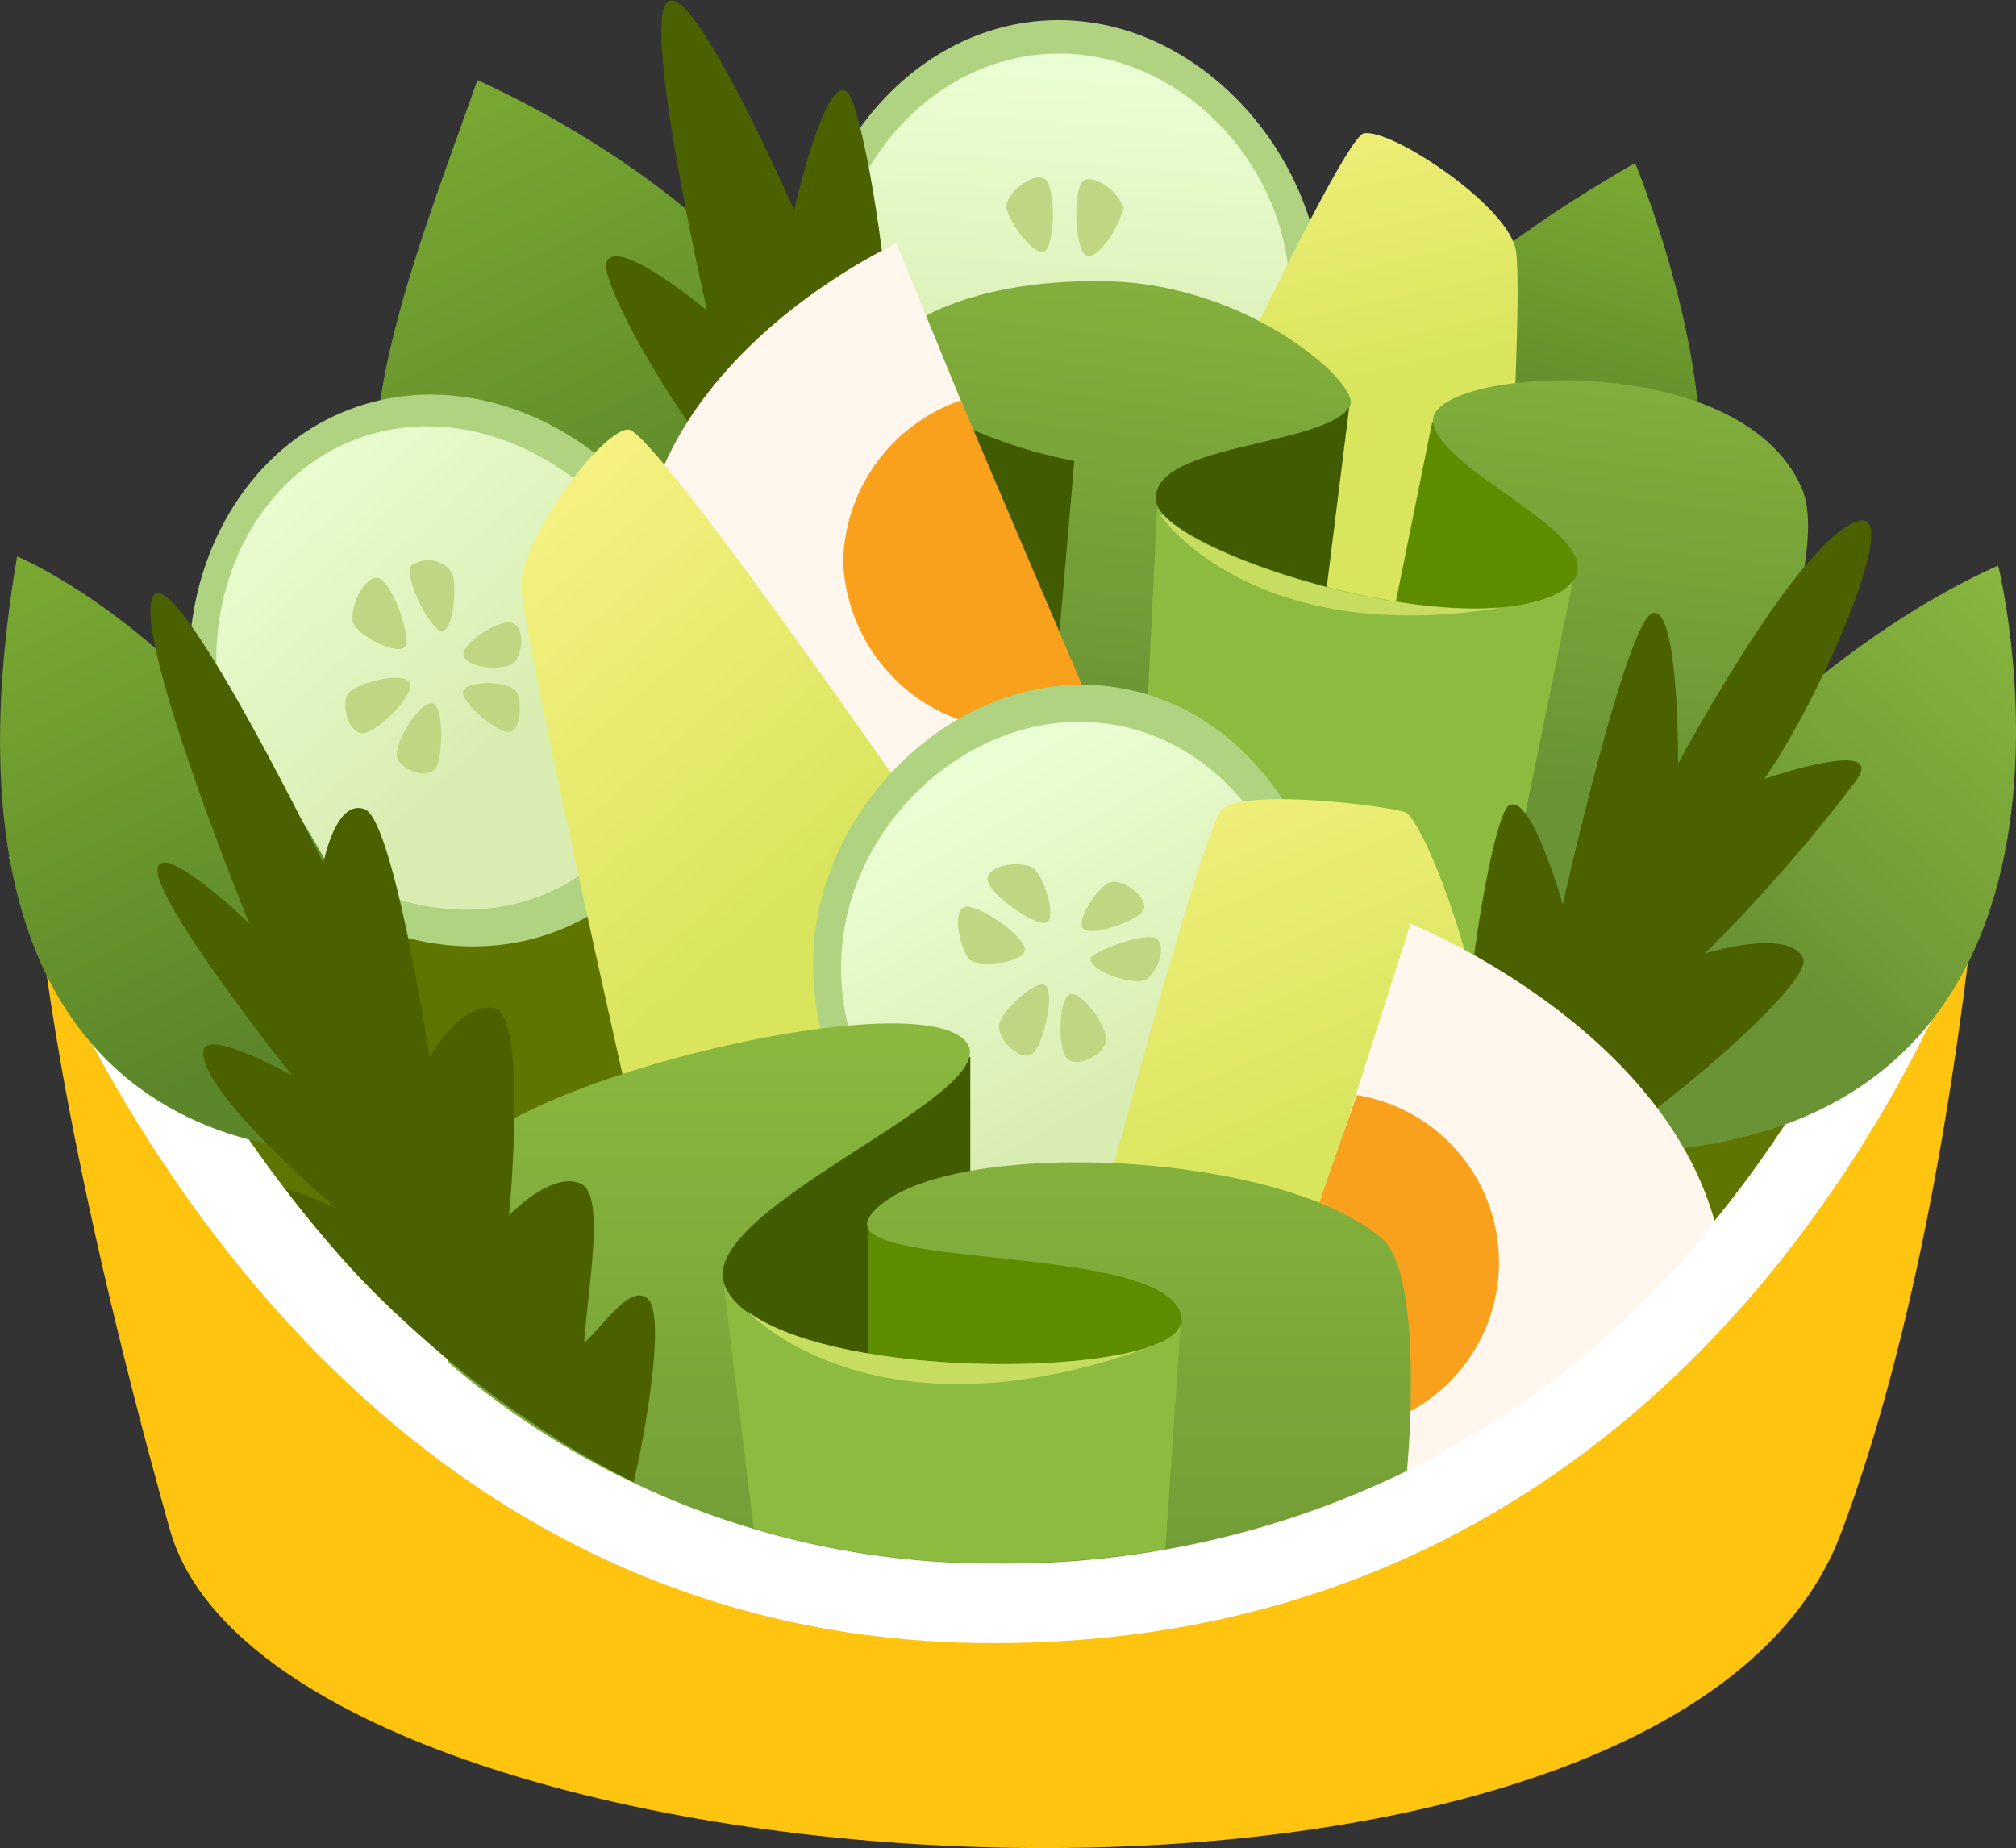
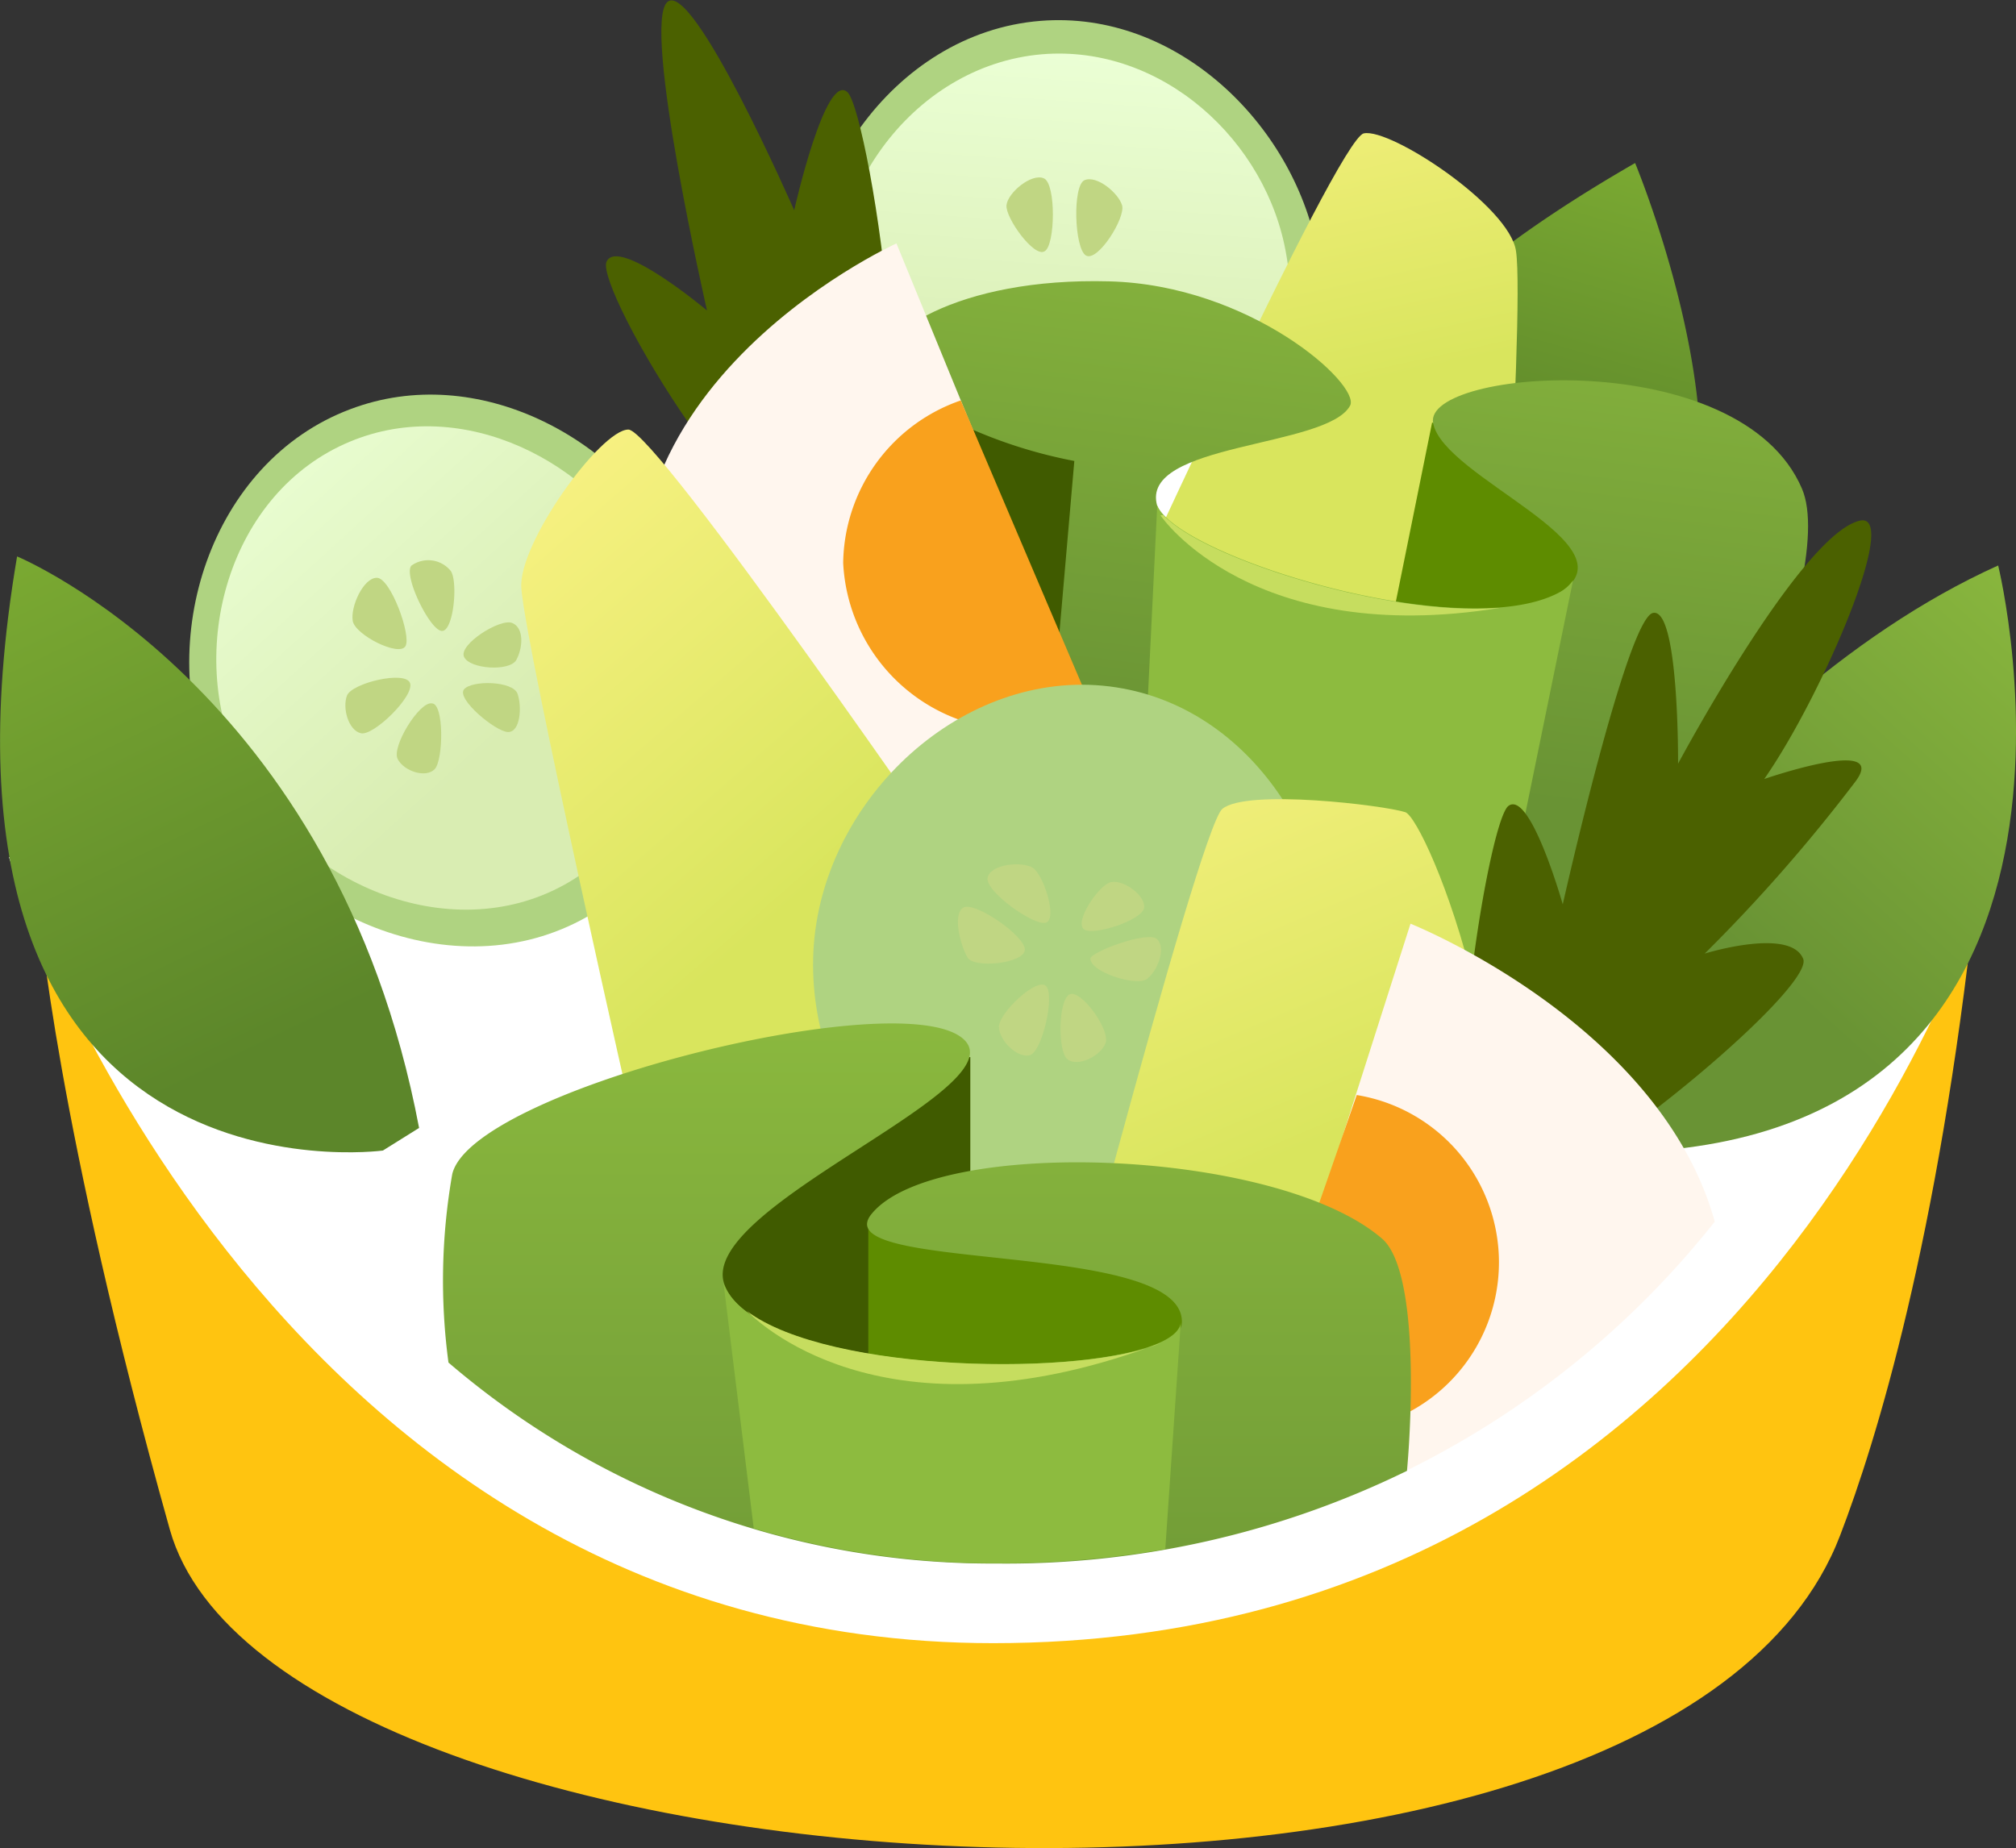
<svg xmlns="http://www.w3.org/2000/svg" xmlns:xlink="http://www.w3.org/1999/xlink" viewBox="0 0 80.24 73.57">
  <rect x="0" y="0" width="80.24" height="73.57" fill="#333333" stroke="none" />
  <defs>
    <style>.cls-1{fill:#ffc410;}.cls-2{fill:url(#linear-gradient);}.cls-3{fill:url(#linear-gradient-2);}.cls-4{fill:#afd381;}.cls-5{fill:url(#linear-gradient-3);}.cls-6{fill:#c0d683;}.cls-7{fill:#4b6100;}.cls-8{fill:#fff;}.cls-9{fill:#5e7600;}.cls-10{fill:url(#linear-gradient-4);}.cls-11{fill:url(#linear-gradient-5);}.cls-12{fill:#405b00;}.cls-13{fill:#5e8c00;}.cls-14{fill:url(#linear-gradient-6);}.cls-15{fill:url(#linear-gradient-7);}.cls-16{fill:url(#linear-gradient-8);}.cls-17{fill:url(#linear-gradient-9);}.cls-18{fill:#fff6ee;}.cls-19{fill:#f9a11d;}.cls-20{fill:url(#linear-gradient-10);}.cls-21{fill:url(#linear-gradient-11);}.cls-22{fill:url(#linear-gradient-12);}.cls-23{fill:url(#linear-gradient-13);}.cls-24{fill:url(#linear-gradient-14);}.cls-25{fill:url(#linear-gradient-15);}.cls-26{fill:url(#linear-gradient-16);}</style>
    <linearGradient id="linear-gradient" x1="64.14" y1="5.87" x2="60.41" y2="19.03" gradientUnits="userSpaceOnUse">
      <stop offset="0" stop-color="#7baa32" />
      <stop offset="1" stop-color="#5c862a" />
    </linearGradient>
    <linearGradient id="linear-gradient-2" x1="16.58" y1="2.71" x2="26.62" y2="23.85" xlink:href="#linear-gradient" />
    <linearGradient id="linear-gradient-3" x1="42.98" y1="2.02" x2="41.93" y2="16.66" gradientUnits="userSpaceOnUse">
      <stop offset="0" stop-color="#ebffd5" />
      <stop offset="1" stop-color="#d9edb2" />
    </linearGradient>
    <linearGradient id="linear-gradient-4" x1="9.38" y1="17.49" x2="20.15" y2="29.3" xlink:href="#linear-gradient-3" />
    <linearGradient id="linear-gradient-5" x1="47.83" y1="-1.96" x2="51.74" y2="15.83" gradientUnits="userSpaceOnUse">
      <stop offset="0" stop-color="#fff48b" />
      <stop offset="0.95" stop-color="#dbe660" />
      <stop offset="1" stop-color="#d9e55d" />
    </linearGradient>
    <linearGradient id="linear-gradient-6" x1="0.24" y1="21.61" x2="10.06" y2="42.01" xlink:href="#linear-gradient" />
    <linearGradient id="linear-gradient-7" x1="83.96" y1="22.96" x2="70.02" y2="38.48" gradientUnits="userSpaceOnUse">
      <stop offset="0" stop-color="#8dbb3f" />
      <stop offset="1" stop-color="#699334" />
    </linearGradient>
    <linearGradient id="linear-gradient-8" x1="55" y1="5.32" x2="51.8" y2="30.76" xlink:href="#linear-gradient-7" />
    <linearGradient id="linear-gradient-9" x1="45.48" y1="31.54" x2="62.61" y2="31.54" gradientUnits="userSpaceOnUse">
      <stop offset="0" stop-color="#8dbb3f" />
      <stop offset="1" stop-color="#8dbb3f" />
    </linearGradient>
    <linearGradient id="linear-gradient-10" x1="14.47" y1="18.62" x2="30.42" y2="36.95" xlink:href="#linear-gradient-5" />
    <linearGradient id="linear-gradient-11" x1="38.15" y1="30.3" x2="45.36" y2="43.37" xlink:href="#linear-gradient-3" />
    <linearGradient id="linear-gradient-12" x1="39.73" y1="24.93" x2="49.06" y2="46.91" xlink:href="#linear-gradient-5" />
    <linearGradient id="linear-gradient-13" x1="36.9" y1="38.3" x2="36.9" y2="70.43" xlink:href="#linear-gradient-7" />
    <linearGradient id="linear-gradient-14" x1="28.84" y1="56.67" x2="47.04" y2="56.67" xlink:href="#linear-gradient-9" />
    <linearGradient id="linear-gradient-15" x1="46.19" y1="22.48" x2="59.69" y2="22.48" gradientUnits="userSpaceOnUse">
      <stop offset="0" stop-color="#c6dd5f" />
      <stop offset="1" stop-color="#c6dd5f" />
    </linearGradient>
    <linearGradient id="linear-gradient-16" x1="29.73" y1="53.64" x2="46.25" y2="53.64" xlink:href="#linear-gradient-15" />
  </defs>
  <title>vegetables_salad</title>
  <g id="Layer_2" data-name="Layer 2">
    <g id="Layer_3" data-name="Layer 3">
      <g id="_Group_" data-name="&lt;Group&gt;">
        <g id="_Group_2" data-name="&lt;Group&gt;">
          <path id="_Path_" data-name="&lt;Path&gt;" class="cls-1" d="M1.56,36.32s.66,8.39,5.2,24.57c4.22,15,59.45,18.62,66.48.23,1.44-3.75,3.9-11.75,5.37-25.28Z" />
        </g>
        <g id="_Group_3" data-name="&lt;Group&gt;">
          <g id="_Group_4" data-name="&lt;Group&gt;">
            <g id="_Group_5" data-name="&lt;Group&gt;">
              <path id="_Path_2" data-name="&lt;Path&gt;" class="cls-2" d="M55.1,24.32S46,17.46,65.08,6.49c0,0,5.91,14.2-.07,18.12A8.36,8.36,0,0,1,55.1,24.32Z" />
            </g>
            <g id="_Group_6" data-name="&lt;Group&gt;">
-               <path id="_Path_3" data-name="&lt;Path&gt;" class="cls-3" d="M28.21,25.25c-5.37,2.54-11.07.61-12.79-3.89S17,8.93,19,3.19c0,0,12.2,5.28,13.69,12.91C34.1,23.4,28.21,25.25,28.21,25.25Z" />
-             </g>
+               </g>
            <g id="_Group_7" data-name="&lt;Group&gt;">
              <path id="_Path_4" data-name="&lt;Path&gt;" class="cls-4" d="M41.42.83c-5.91.47-10.1,6.66-9.32,12.49s6.58,10.82,12.47,9.6c5.71-1.18,8.91-7.56,7.85-13C51.45,4.93,46.83.4,41.42.83Z" />
              <path id="_Path_5" data-name="&lt;Path&gt;" class="cls-5" d="M41.48,2.16c-5.23.44-9,5.8-8.19,11s5.9,9.13,11,8c4.88-1.07,7.74-6.3,6.91-11C50.44,5.61,46.25,1.77,41.48,2.16Z" />
              <path id="_Path_6" data-name="&lt;Path&gt;" class="cls-6" d="M41.58,10c-.41.28-1.57-1.33-1.52-1.83s1-1.29,1.49-1.07S42,9.77,41.58,10Z" />
              <path id="_Path_7" data-name="&lt;Path&gt;" class="cls-6" d="M43.22,10.17c.47.28,1.59-1.51,1.44-2s-1-1.2-1.49-1S42.76,9.89,43.22,10.17Z" />
            </g>
-             <path id="_Path_8" data-name="&lt;Path&gt;" class="cls-7" d="M33.74,22.24c-3.43.61-10.06-10.79-9.6-11.82s4,1.94,4,1.94S25.54,1,26.56.08s5.05,8.29,5.05,8.29,1.25-5.57,2.13-4.69S37.33,21.61,33.74,22.24Z" />
+             <path id="_Path_8" data-name="&lt;Path&gt;" class="cls-7" d="M33.74,22.24c-3.43.61-10.06-10.79-9.6-11.82s4,1.94,4,1.94S25.54,1,26.56.08s5.05,8.29,5.05,8.29,1.25-5.57,2.13-4.69S37.33,21.61,33.74,22.24" />
            <path id="_Path_9" data-name="&lt;Path&gt;" class="cls-8" d="M.36,34.13s17.9-17.05,39.88-17.05c24.23,0,39.45,16.49,39.45,16.49S71,65.41,39.53,65.41C10.37,65.41.36,34.13.36,34.13Z" />
-             <path id="_Path_10" data-name="&lt;Path&gt;" class="cls-9" d="M4.19,34.42s16.3-14.86,36-14.86c21.75,0,35.83,15,35.83,15a45.25,45.25,0,0,1-8.78,15.22C61.62,56.21,52.8,60.92,39.65,60.92c-11.73,0-20-4.27-25.68-10.43A50.28,50.28,0,0,1,4.19,34.42Z" />
            <g id="_Group_8" data-name="&lt;Group&gt;">
              <path id="_Path_11" data-name="&lt;Path&gt;" class="cls-4" d="M13.94,16.29C8.38,18.38,6.09,25.5,8.46,30.88s9.33,8.56,14.66,5.75C28.27,33.9,29.56,26.89,27,22,24.7,17.44,19,14.37,13.94,16.29Z" />
              <path id="_Path_12" data-name="&lt;Path&gt;" class="cls-10" d="M13.93,17.58c-4.82,2-6.59,8.3-4.38,12.93s8.33,7.26,12.93,4.7c4.4-2.45,5.45-8.51,3.23-12.78C23.6,18.37,18.41,15.71,13.93,17.58Z" />
              <path id="_Path_13" data-name="&lt;Path&gt;" class="cls-6" d="M16.14,25.72c-.25.44-2-.44-2.1-1S14.46,23,15,23,16.38,25.29,16.14,25.72Z" />
              <path id="_Path_14" data-name="&lt;Path&gt;" class="cls-6" d="M17.55,25.11c.49.13.69-1.9.4-2.37a1.15,1.15,0,0,0-1.58-.22C16.06,22.92,17.07,25,17.55,25.11Z" />
              <path id="_Path_15" data-name="&lt;Path&gt;" class="cls-6" d="M17.19,28c.49,0,.46,2.26.11,2.62s-1.21.09-1.47-.4S16.7,27.91,17.19,28Z" />
              <path id="_Path_16" data-name="&lt;Path&gt;" class="cls-6" d="M16.32,27.19c-.19-.51-2.32,0-2.51.5s.06,1.39.56,1.5S16.51,27.7,16.32,27.19Z" />
              <path id="_Path_17" data-name="&lt;Path&gt;" class="cls-6" d="M18.47,27.44c-.32.38,1.26,1.69,1.75,1.7s.56-1,.38-1.52S18.78,27.07,18.47,27.44Z" />
              <path id="_Path_18" data-name="&lt;Path&gt;" class="cls-6" d="M18.47,26.15c-.23-.49,1.44-1.55,1.92-1.35s.42,1,.16,1.47S18.7,26.64,18.47,26.15Z" />
            </g>
            <g id="_Group_9" data-name="&lt;Group&gt;">
              <path id="_Path_19" data-name="&lt;Path&gt;" class="cls-11" d="M59.34,33s1.37-20.51,1-23c-.24-1.78-5-4.92-6.06-4.69S44,25.81,44,25.81,47.65,38.76,59.34,33Z" />
            </g>
-             <path id="_Path_20" data-name="&lt;Path&gt;" class="cls-12" d="M52.79,30.85l-1,.66,1.92-15.37L41.12,14.9,34.39,33.7,52.17,38C52.4,35.61,52.59,33.23,52.79,30.85Z" />
            <path id="_Path_21" data-name="&lt;Path&gt;" class="cls-13" d="M57,16.82l-2.61,12.9-1.6,1.1a15.63,15.63,0,0,1-2.21,6.69.35.35,0,0,1,0,.08l11.82,2.84L66.1,19.7Z" />
            <g id="_Group_10" data-name="&lt;Group&gt;">
              <path id="_Path_22" data-name="&lt;Path&gt;" class="cls-14" d="M15.24,45.8S-3.78,48.39.68,22.15c0,0,12.69,5.24,16,22.75Z" />
            </g>
            <g id="_Group_11" data-name="&lt;Group&gt;">
              <path id="_Path_23" data-name="&lt;Path&gt;" class="cls-15" d="M58.44,43.23S67.34,28,79.53,22.51c0,0,6,24.25-16.86,23.35Z" />
            </g>
            <path id="_Path_24" data-name="&lt;Path&gt;" class="cls-16" d="M34.81,14.94c-.12-1.61,3.32-3.9,9.33-3.74,5.62.14,10,4.09,9.6,4.94-.9,1.7-8.42,1.47-7.68,4,.68,2.33,12.21,5.9,16.06,3.43,2.95-1.9-4.68-4.56-5.08-6.73s12.21-3.15,14.68,2.61c1.51,3.51-4.26,16.91-9.89,25.34S34.92,16.54,34.81,14.94Z" />
            <path id="_Path_25" data-name="&lt;Path&gt;" class="cls-12" d="M34.6,14.67a19.2,19.2,0,0,0,8.16,3.68l-.71,8.18S34.5,20,34.6,14.67Z" />
            <path id="_Path_26" data-name="&lt;Path&gt;" class="cls-17" d="M47.86,35.29,58.54,43,62.61,23.1a1.55,1.55,0,0,1-.49.45c-3.81,2.15-15.24-1.4-16.06-3.43L45.48,32C46.26,33.1,47.06,34.21,47.86,35.29Z" />
            <g id="_Group_12" data-name="&lt;Group&gt;">
              <path id="_Path_27" data-name="&lt;Path&gt;" class="cls-18" d="M45.38,33.35,35.68,9.69s-14.08,6.36-9.26,18.5C30.17,37.63,45.38,33.35,45.38,33.35Z" />
              <path id="_Path_28" data-name="&lt;Path&gt;" class="cls-19" d="M38.24,15.94a6.94,6.94,0,0,0-4.68,6.47,7,7,0,0,0,6.53,6.64,7.65,7.65,0,0,0,3.48-.6Z" />
            </g>
            <g id="_Group_13" data-name="&lt;Group&gt;">
              <path id="_Path_29" data-name="&lt;Path&gt;" class="cls-20" d="M25.28,45s-4.34-19.1-4.53-21.58c-.14-1.78,3.16-6.32,4.26-6.32s13.47,18,13.47,18S37.93,48.13,25.28,45Z" />
            </g>
            <g id="_Group_14" data-name="&lt;Group&gt;">
              <g id="_Group_15" data-name="&lt;Group&gt;">
                <path id="_Path_30" data-name="&lt;Path&gt;" class="cls-4" d="M44.71,27.41c-5.83-1.09-11.49,3.8-12.26,9.63S36,49.2,42,49.56c5.82.35,10.57-5,11-10.5C53.32,34,50.05,28.41,44.71,27.41Z" />
-                 <path id="_Path_31" data-name="&lt;Path&gt;" class="cls-21" d="M44.44,28.87c-5.15-.95-10.13,3.23-10.87,8.32-.76,5.27,3.12,10.82,8.5,11.15,5.19.31,9.47-4.39,9.76-9.36C52.08,34.53,49.14,29.74,44.44,28.87Z" />
                <path id="_Path_32" data-name="&lt;Path&gt;" class="cls-6" d="M42.56,39.59C43,39.34,44.21,41,44,41.53s-1.11.95-1.51.64S42.12,39.83,42.56,39.59Z" />
                <path id="_Path_33" data-name="&lt;Path&gt;" class="cls-6" d="M41.63,39.25c-.35-.36-1.88,1.07-1.87,1.63S40.52,42.15,41,42,42,39.61,41.63,39.25Z" />
                <path id="_Path_34" data-name="&lt;Path&gt;" class="cls-6" d="M43.15,37c-.41-.29.57-1.75,1.05-1.88s1.38.5,1.34,1S43.54,37.26,43.15,37Z" />
                <path id="_Path_35" data-name="&lt;Path&gt;" class="cls-6" d="M43.4,38.16c0,.54,1.83,1.12,2.25.81s.77-1.22.41-1.58S43.4,37.9,43.4,38.16Z" />
                <path id="_Path_36" data-name="&lt;Path&gt;" class="cls-6" d="M41.63,36.73c.47-.16-.1-1.93-.53-2.19s-1.66-.15-1.79.39S41.17,36.88,41.63,36.73Z" />
                <path id="_Path_37" data-name="&lt;Path&gt;" class="cls-6" d="M40.79,37.82c-.06.54-2,.73-2.27.31s-.63-1.73-.18-2S40.84,37.28,40.79,37.82Z" />
              </g>
            </g>
            <path id="_Path_38" data-name="&lt;Path&gt;" class="cls-22" d="M40.92,59.2s6.76-26.19,7.73-27,6.45-.14,7.28.13,5.5,11.41,3,20.62S40.92,59.2,40.92,59.2Z" />
            <path id="_Path_39" data-name="&lt;Path&gt;" class="cls-7" d="M59.1,47.79c-2.1-.94.07-15.07.94-15.71S62.2,36,62.2,36s2.55-11.37,3.59-11.6,1,6,1,6,4.81-9,7.18-9.66c1.76-.53-1.43,6.94-3.75,10.27,0,0,5-1.73,3.63.1a65,65,0,0,1-6,6.85s3.41-1.06,3.92.21S61.07,48.67,59.1,47.79Z" />
            <g id="_Group_16" data-name="&lt;Group&gt;">
              <path id="_Path_40" data-name="&lt;Path&gt;" class="cls-18" d="M68.25,48.63c-2.2-7.91-12.11-11.86-12.11-11.86L48.4,61l.45.16A35.89,35.89,0,0,0,68.25,48.63Z" />
              <path id="_Path_41" data-name="&lt;Path&gt;" class="cls-19" d="M49.71,55.94A7.89,7.89,0,0,0,52.77,57,6.75,6.75,0,0,0,54,43.59Z" />
            </g>
            <path id="_Path_42" data-name="&lt;Path&gt;" class="cls-12" d="M38.62,42.08V58.32S23.58,54,25.09,48.1,38.62,42.08,38.62,42.08Z" />
            <g id="_Group_17" data-name="&lt;Group&gt;">
              <path id="_Path_43" data-name="&lt;Path&gt;" class="cls-13" d="M34.56,48.85v8.87S50.49,57.27,50,52.91,34.56,48.85,34.56,48.85Z" />
              <path id="_Path_44" data-name="&lt;Path&gt;" class="cls-23" d="M55,49.3c-4.21-3.61-17.74-4.06-20.29-1-2.06,2.41,12.48,1,12.33,4.36-.11,2.42-16.66,2.52-18.2-1.51-1.2-3.15,12.33-8,9.33-9.92S18.77,43.44,18,46.74a24.57,24.57,0,0,0-.15,7.5,33.2,33.2,0,0,0,21.8,8A36.3,36.3,0,0,0,56,58.55C56.21,56.22,56.44,50.53,55,49.3Z" />
              <path id="_Path_45" data-name="&lt;Path&gt;" class="cls-24" d="M46.38,61.67,47,52.61c-.11,2.42-16.66,2.52-18.2-1.51L30,60.84a33.75,33.75,0,0,0,9.72,1.39A39.6,39.6,0,0,0,46.38,61.67Z" />
            </g>
-             <path id="_Path_46" data-name="&lt;Path&gt;" class="cls-7" d="M25.75,51.67c-.73-.51-1.7,1.09-2.5,1.78.16-2.24.83-5.86-.11-6.32-1.15-.56-2.88,1.25-2.88,1.25s.77-8-.59-8.25-2.57,1.95-2.57,1.95-1.44-9.45-2.59-9.87-1.64,2.15-1.64,2.15-6-12.25-6.79-10.6,3.84,13,3.84,13-3.38-3.25-3.64-2.22c-.3,1.2,5.35,8.28,5.35,8.28s-3.38-1.91-3.53-1c-.26,1.55,5.26,6.27,5.26,6.27a9.89,9.89,0,0,0-2-.76,41.26,41.26,0,0,0,9.36,9h0a.41.41,0,0,1,.11.07l.24.16h0A33.71,33.71,0,0,0,25.22,59C25.74,56.82,26.51,52.2,25.75,51.67Z" />
          </g>
          <path id="_Path_47" data-name="&lt;Path&gt;" class="cls-25" d="M59.69,24.2l-.08,0c-4.52.33-11.75-2-13.3-3.69l-.12,0C46.24,20.62,49.88,25.78,59.69,24.2Z" />
          <path id="_Path_48" data-name="&lt;Path&gt;" class="cls-26" d="M29.73,52.19c.75.75,5.89,5.3,16.52,1.25h0C43.21,54.81,33,54.66,29.73,52.19Z" />
        </g>
      </g>
    </g>
  </g>
</svg>